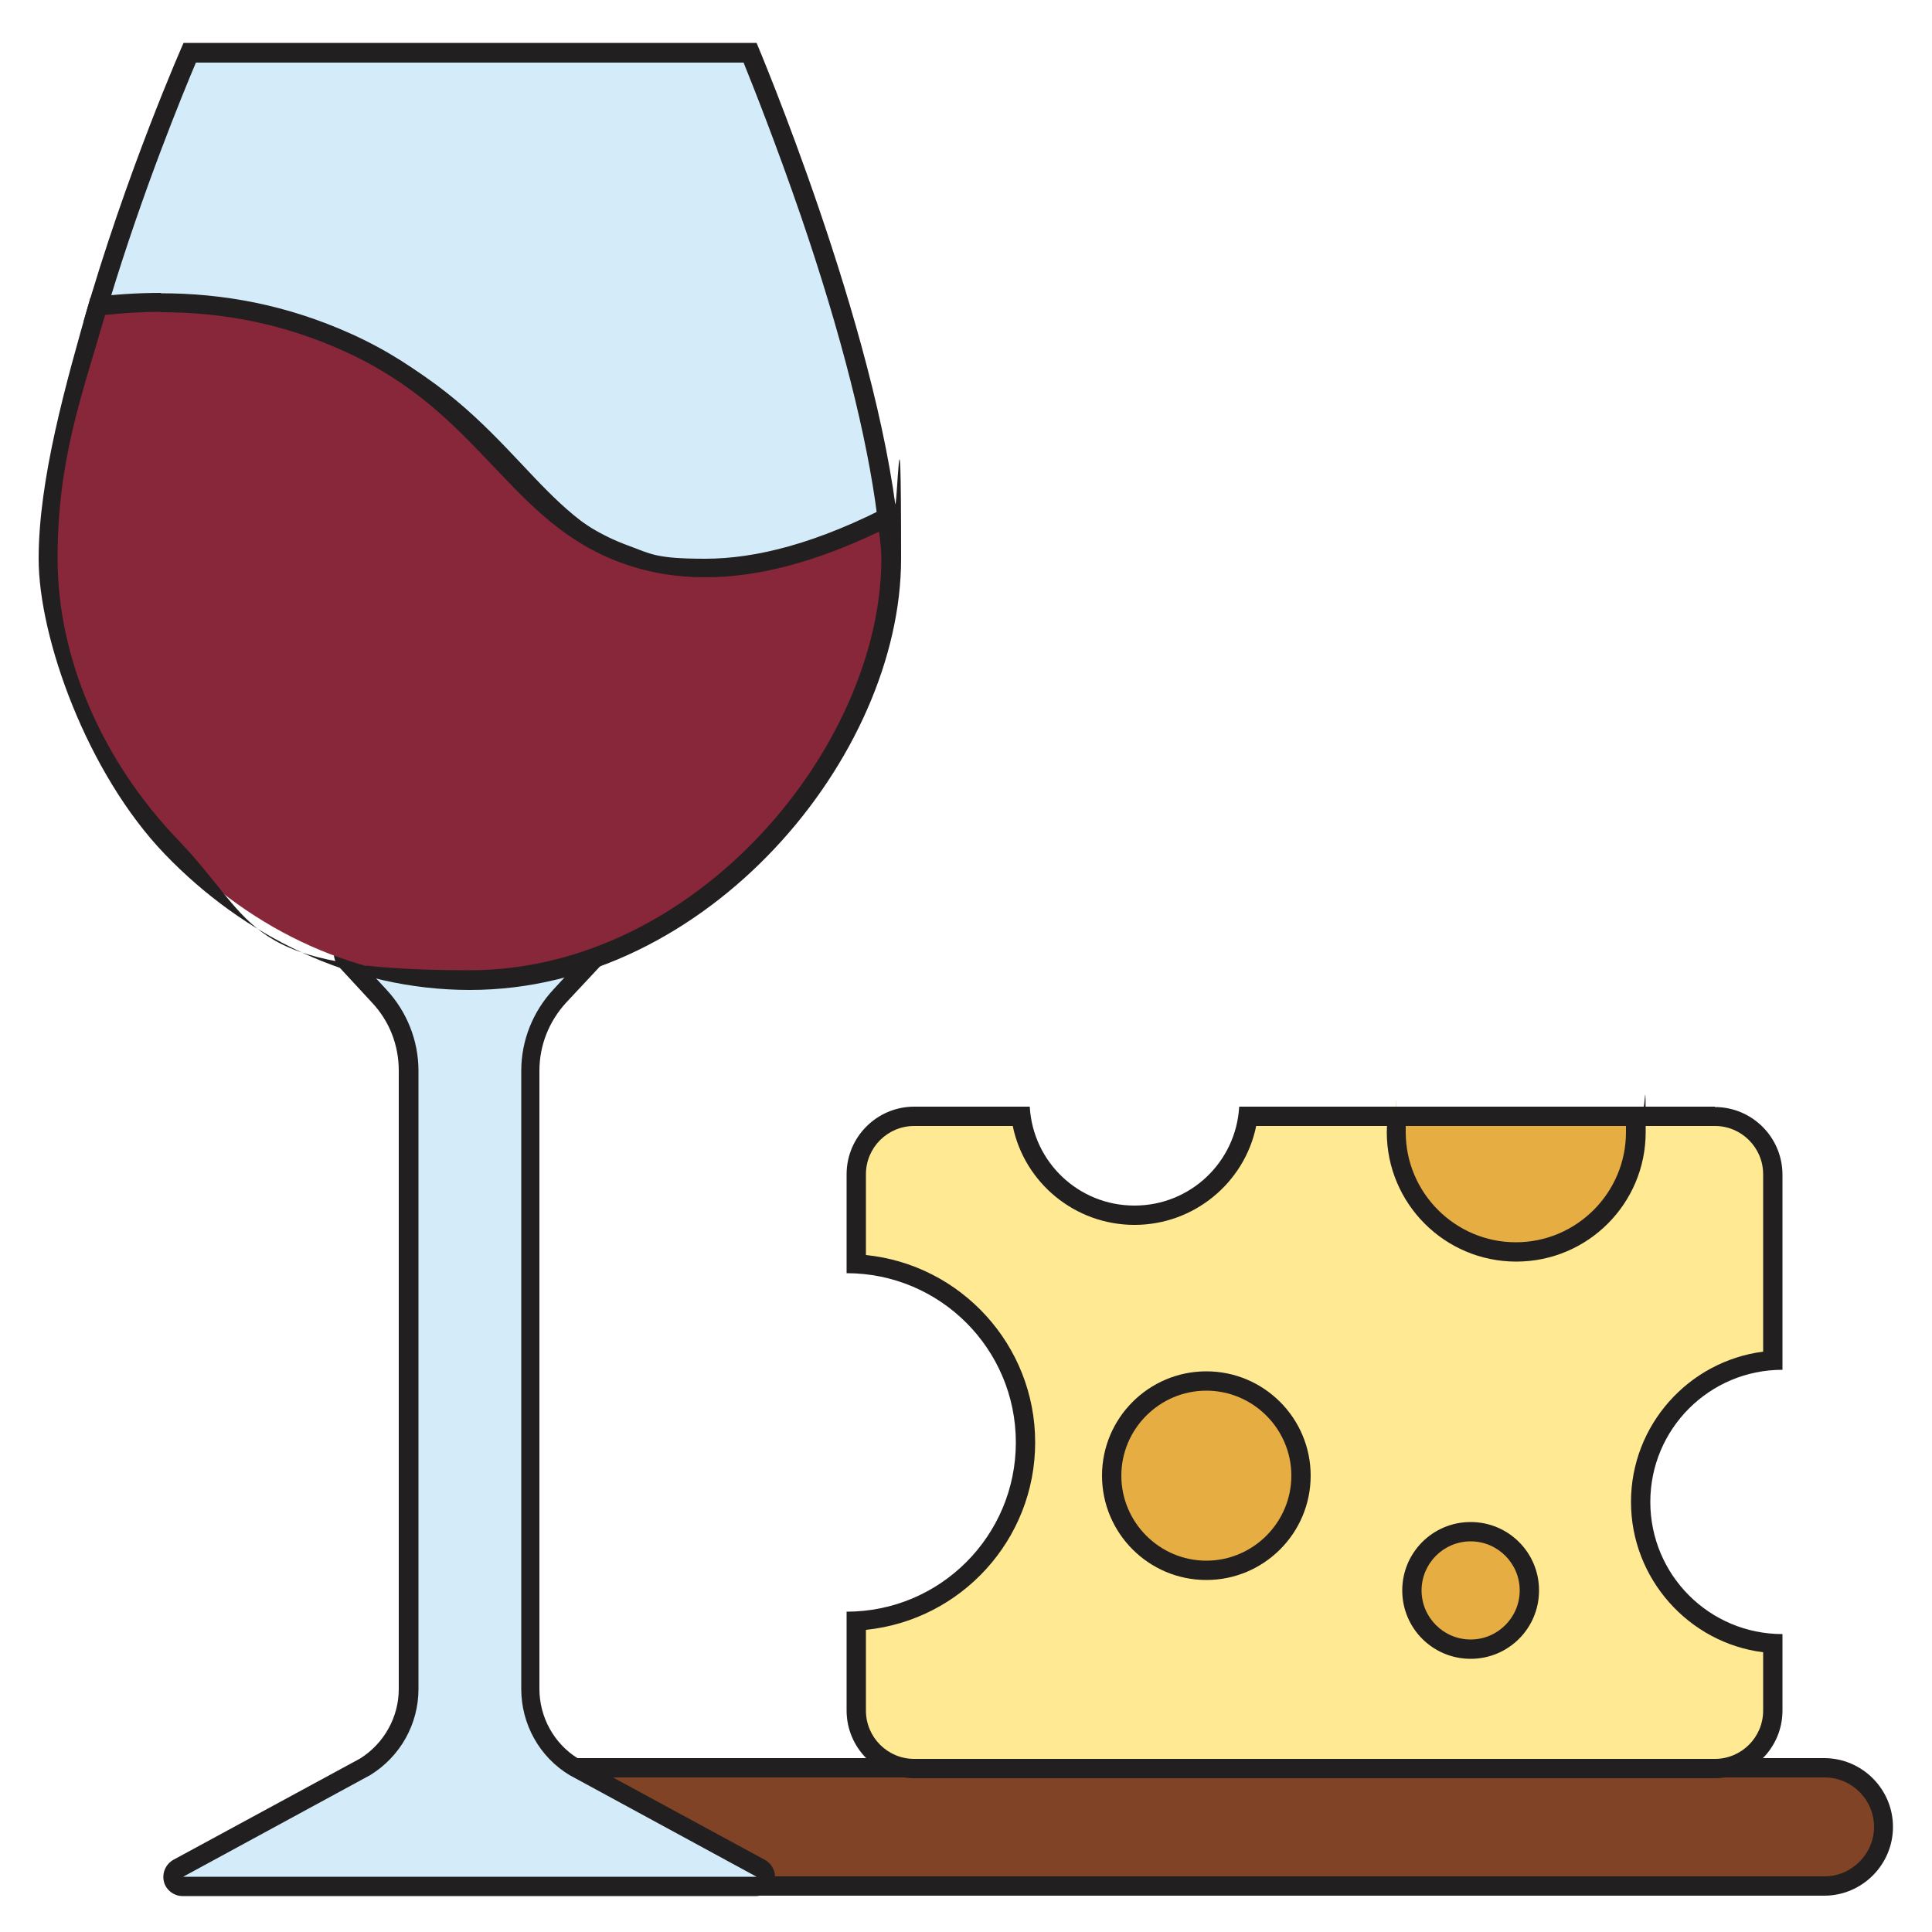
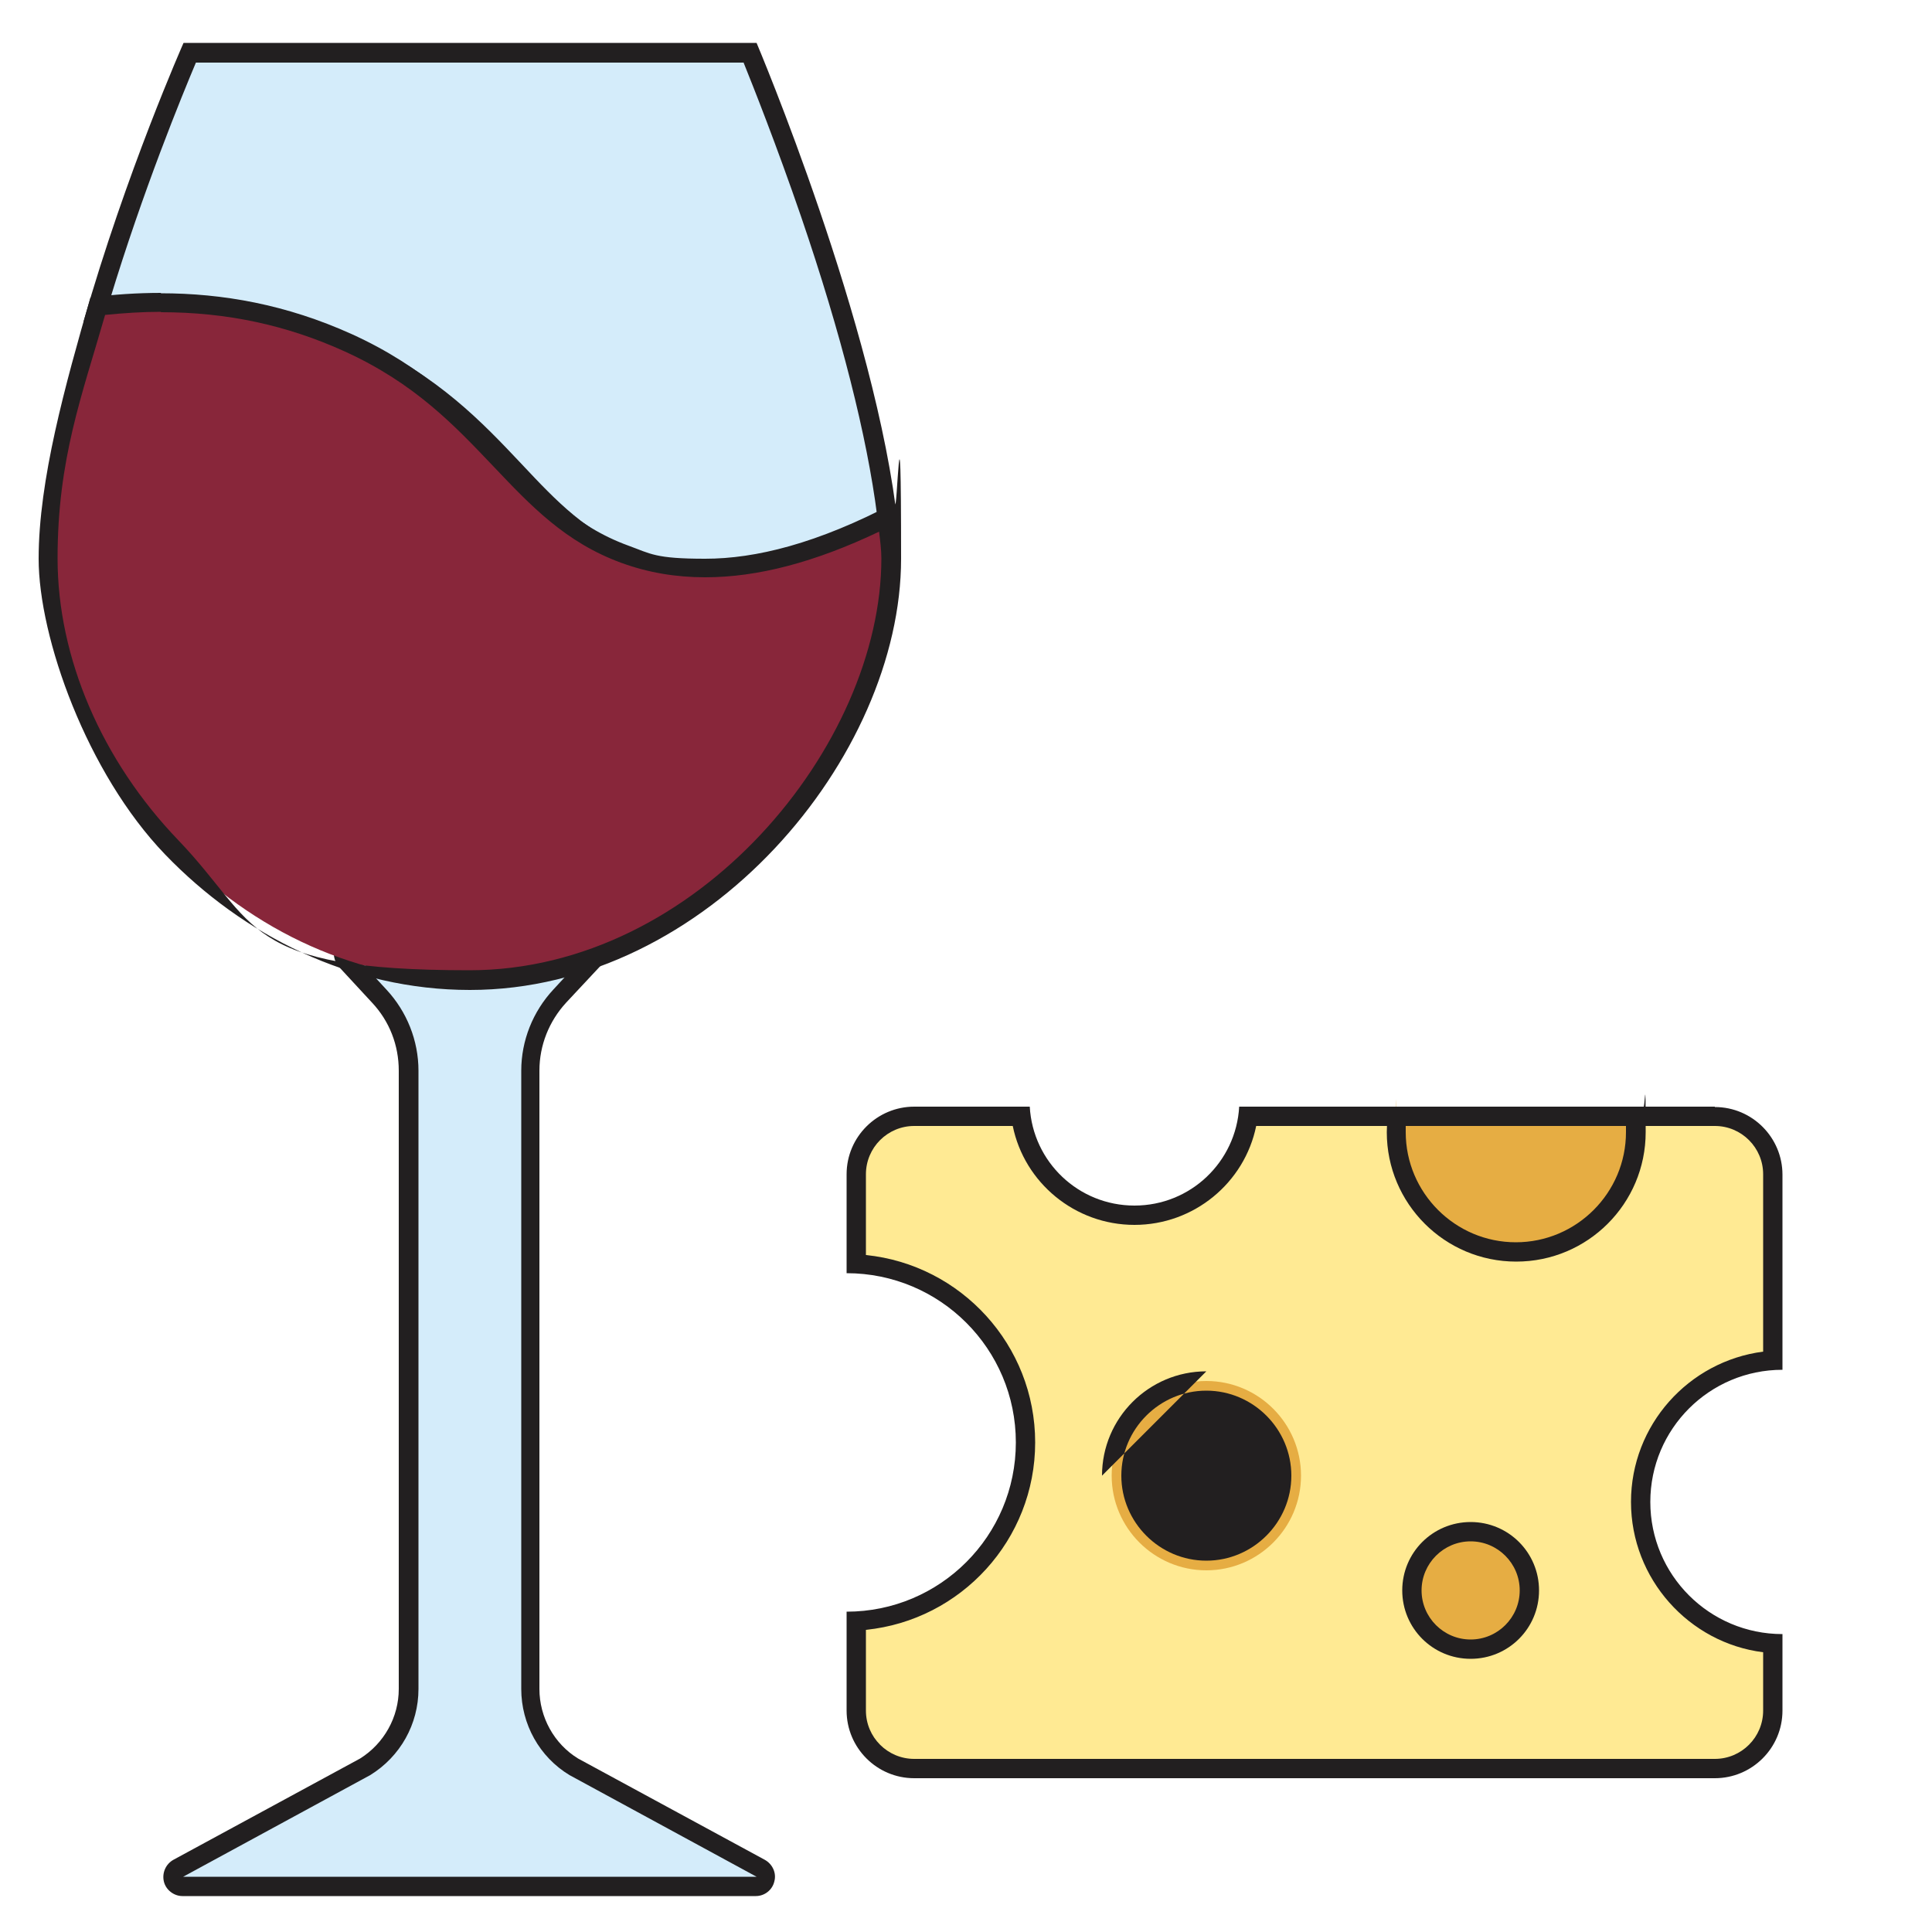
<svg xmlns="http://www.w3.org/2000/svg" viewBox="0 0 500 500">
  <defs>
    <style>.cls-1{fill:#221f20;}.cls-1,.cls-2,.cls-3,.cls-4,.cls-5,.cls-6{stroke-width:0px;}.cls-2{fill:#e6ad43;}.cls-3{fill:#88263a;}.cls-4{fill:#d4ecfa;}.cls-5{fill:#ffea93;}.cls-6{fill:#814326;}</style>
  </defs>
-   <path class="cls-6" d="M140.6,488.2c-8.5,0-15.3-6.9-15.3-15.3s6.9-15.3,15.3-15.3h331.5c8.5,0,15.3,6.9,15.3,15.3s-6.9,15.3-15.3,15.3H140.6Z" />
-   <path class="cls-1" d="M472.2,460c7.1,0,12.8,5.8,12.8,12.8s-5.8,12.8-12.8,12.8H140.6c-7.1,0-12.8-5.8-12.8-12.8s5.8-12.8,12.8-12.8h331.5M472.2,455H140.6c-9.8,0-17.8,8-17.8,17.8h0c0,9.8,8,17.8,17.8,17.8h331.5c9.8,0,17.8-8,17.8-17.8h0c0-9.8-8-17.8-17.8-17.8h0Z" />
  <path class="cls-4" d="M47.4,488.2c-1.1,0-2.1-.8-2.4-1.9-.3-1.1.2-2.3,1.2-2.8l48.4-26.3c6.9-4.3,11.2-12,11.2-20.1v-160c0-7.2-2.7-14-7.6-19.3l-8.6-9.3c-.7-.7-.9-1.8-.5-2.7.4-.9,1.3-1.5,2.3-1.5h60.4c1,0,1.9.6,2.3,1.5.4.9.2,2-.5,2.7l-8.6,9.3c-4.9,5.3-7.6,12.1-7.6,19.3v160c0,8.2,4.3,15.9,11.2,20.1l48.4,26.3c1,.5,1.5,1.7,1.2,2.8-.3,1.1-1.3,1.9-2.4,1.9H47.4Z" />
  <path class="cls-1" d="M151.8,246.8h0M151.8,246.8l-8.6,9.3c-5.3,5.7-8.3,13.2-8.3,21v160c0,9.1,4.7,17.6,12.5,22.3l48.4,26.3H47.4l48.4-26.3c7.8-4.8,12.5-13.2,12.5-22.3v-160c0-7.8-3-15.3-8.3-21l-8.6-9.3h60.4M151.8,241.8h-60.4c-2,0-3.8,1.2-4.6,3-.8,1.8-.4,3.9.9,5.4l8.6,9.3c4.5,4.8,6.9,11,6.9,17.6v160c0,7.3-3.8,14.1-10,18l-48.3,26.2c-2,1.1-3,3.4-2.5,5.6s2.6,3.8,4.8,3.8h148.4c2.3,0,4.3-1.6,4.8-3.8.6-2.2-.5-4.5-2.5-5.6l-48.3-26.2c-6.2-3.8-10-10.7-10-18v-160c0-6.6,2.5-12.8,6.9-17.6l8.6-9.2c.9-.9,1.4-2.1,1.4-3.5,0-2.8-2.2-5-5-5h0ZM151.8,251.8h0,0Z" />
  <path class="cls-4" d="M182.9,148.2c-6.8,0-13.4-1.1-19.4-3.3-13-4.7-21-13.2-30.3-23.1-10-10.6-21.3-22.6-41-31.5-15.5-7-32.8-10.6-51.5-10.6s-10.4.3-15.7.8c9.4-32,21.2-60.1,24.1-66.8h145c4.4,10.7,30.2,74.7,35.6,121.2-17.3,8.9-33,13.4-46.8,13.4Z" />
  <path class="cls-1" d="M192.4,16.1c2.5,6.2,8.5,21.3,14.9,39.9,10.4,30.4,17.1,57,19.7,77.4-16.3,8.2-31.2,12.3-44.1,12.3s-12.8-1.1-18.5-3.1c-12.4-4.5-20.3-12.8-29.4-22.5-10.1-10.7-21.6-22.9-41.8-32.1-15.8-7.2-33.5-10.8-52.5-10.8-4,0-8.1.2-12.3.5,8.6-28.4,18.8-53.2,22.3-61.5h141.7M195.8,11.1H47.5s-14.9,33.6-25.9,72.2c6.2-.8,12.6-1.2,19.2-1.2,16.3,0,33.6,2.8,50.4,10.4,37.2,16.9,43.4,44.5,71.5,54.7,5.8,2.1,12.5,3.4,20.2,3.4,13.2,0,29.4-3.9,49.5-14.4-5.5-51.7-36.6-125.1-36.6-125.1h0Z" />
  <path class="cls-3" d="M121.6,253.7c-28.4,0-55.8-12.2-77.1-34.4-20.3-21.1-32-48.4-32-74.7s6.7-43.8,12.9-65.3c5.7-.6,11-1,16.3-1,17.3,0,33.1,3.4,48.5,10.3,18.8,8.5,29.3,19.6,39.4,30.4,9.3,9.9,18.2,19.3,32.3,24.4,6.6,2.4,13.4,3.6,20.8,3.6,14,0,29.4-4.3,47-13.1,0,.6.2,1.2.3,1.8.5,3.1.9,6.1.9,8.9,0,49.4-48.7,109.1-109.1,109.1Z" />
  <path class="cls-1" d="M41.7,80.8c16.9,0,32.4,3.3,47.4,10.1,18.3,8.3,28.6,19.3,38.6,29.8,9.6,10.1,18.6,19.7,33.2,25,6.9,2.5,14,3.7,21.6,3.7,13.6,0,28.4-3.9,45-11.8.3,2.4.6,4.8.6,6.9,0,48.3-47.6,106.6-106.6,106.6s-54.5-11.9-75.3-33.6c-19.9-20.7-31.3-47.3-31.3-73s6.3-42.1,12.3-63c5-.5,9.7-.8,14.4-.8M41.7,75.8c-6.2,0-12.3.4-18.3,1.2-6.5,22.6-13.4,47.2-13.4,67.6s12.5,55.5,32.7,76.5c20.2,21,48.1,35.1,78.9,35.1,61.6,0,111.6-60.5,111.6-111.6s-1.1-9.4-1.6-14.5c-20.1,10.6-36.1,14.5-49.1,14.5s-14.1-1.3-19.9-3.4c-28-10.2-34.3-37.8-71.5-54.7-17-7.7-33.5-10.6-49.5-10.6h0Z" />
  <path class="cls-5" d="M236.6,457.6c-8.3,0-15-6.7-15-15v-23.2c24.4-1.3,43.8-21.5,43.8-46.2s-19.4-44.9-43.8-46.2v-23.2c0-8.3,6.7-15,15-15h27.6c2,14.6,14.5,25.6,29.4,25.6s27.4-11.1,29.4-25.6h120.8c8.3,0,15,6.7,15,15v48.1c-19.1,1.3-34.2,17.2-34.2,36.7s15.1,35.4,34.2,36.7v17.4c0,8.3-6.7,15-15,15h-207.2Z" />
  <path class="cls-1" d="M443.8,291.4c6.9,0,12.5,5.6,12.5,12.5v45.9c-19.3,2.5-34.2,19-34.2,38.9s15,36.5,34.2,38.9v15.1c0,6.9-5.6,12.5-12.5,12.5h-207.2c-6.9,0-12.5-5.6-12.5-12.5v-20.9c24.6-2.5,43.8-23.3,43.8-48.5s-19.2-46-43.8-48.5v-20.9c0-6.9,5.6-12.5,12.5-12.5h25.5c3,14.7,16.1,25.6,31.5,25.6s28.5-10.9,31.5-25.6h118.7M443.8,286.4h-123.1c-.8,14.3-12.6,25.6-27.1,25.6s-26.3-11.3-27.1-25.6h-29.9c-9.6,0-17.5,7.8-17.5,17.5v25.6c24.2,0,43.8,19.6,43.8,43.8s-19.6,43.8-43.8,43.8v25.6c0,9.6,7.8,17.5,17.5,17.5h207.2c9.6,0,17.5-7.8,17.5-17.5v-19.8c-18.9,0-34.2-15.3-34.2-34.2s15.3-34.2,34.2-34.2v-50.5c0-9.6-7.8-17.5-17.5-17.5h0Z" />
  <path class="cls-2" d="M312.2,406.4c-13.5,0-24.5-11-24.5-24.5s11-24.5,24.5-24.5,24.5,11,24.5,24.5-11,24.5-24.5,24.5Z" />
-   <path class="cls-1" d="M312.2,359.9c12.1,0,22,9.9,22,22s-9.9,22-22,22-22-9.9-22-22,9.9-22,22-22M312.2,354.9c-14.9,0-27,12.1-27,27s12.1,27,27,27,27-12.1,27-27-12.1-27-27-27h0Z" />
+   <path class="cls-1" d="M312.2,359.9c12.1,0,22,9.9,22,22s-9.9,22-22,22-22-9.9-22-22,9.9-22,22-22M312.2,354.9c-14.9,0-27,12.1-27,27h0Z" />
  <path class="cls-2" d="M380.6,426.7c-8.4,0-15.2-6.8-15.2-15.2s6.8-15.2,15.2-15.2,15.2,6.8,15.2,15.2-6.8,15.2-15.2,15.2Z" />
  <path class="cls-1" d="M380.6,398.9c7,0,12.7,5.7,12.7,12.7s-5.7,12.7-12.7,12.7-12.7-5.7-12.7-12.7,5.7-12.7,12.7-12.7M380.6,393.9c-9.8,0-17.7,7.9-17.7,17.7s7.9,17.7,17.7,17.7,17.7-7.9,17.7-17.7-7.9-17.7-17.7-17.7h0Z" />
  <path class="cls-2" d="M392.3,323.9c-17.1,0-31-13.9-31-31s0-2.7.3-4.1h61.4c.2,1.4.3,2.7.3,4.1,0,17.1-13.9,31-31,31Z" />
  <path class="cls-1" d="M420.8,291.4c0,.5,0,1.1,0,1.6,0,15.7-12.8,28.5-28.5,28.5s-28.5-12.8-28.5-28.5,0-1.1,0-1.6h56.8M425.2,286.4h-65.6c-.4,2.1-.7,4.3-.7,6.6,0,18.5,15,33.5,33.5,33.5s33.5-15,33.5-33.5-.2-4.5-.7-6.6h0Z" />
</svg>